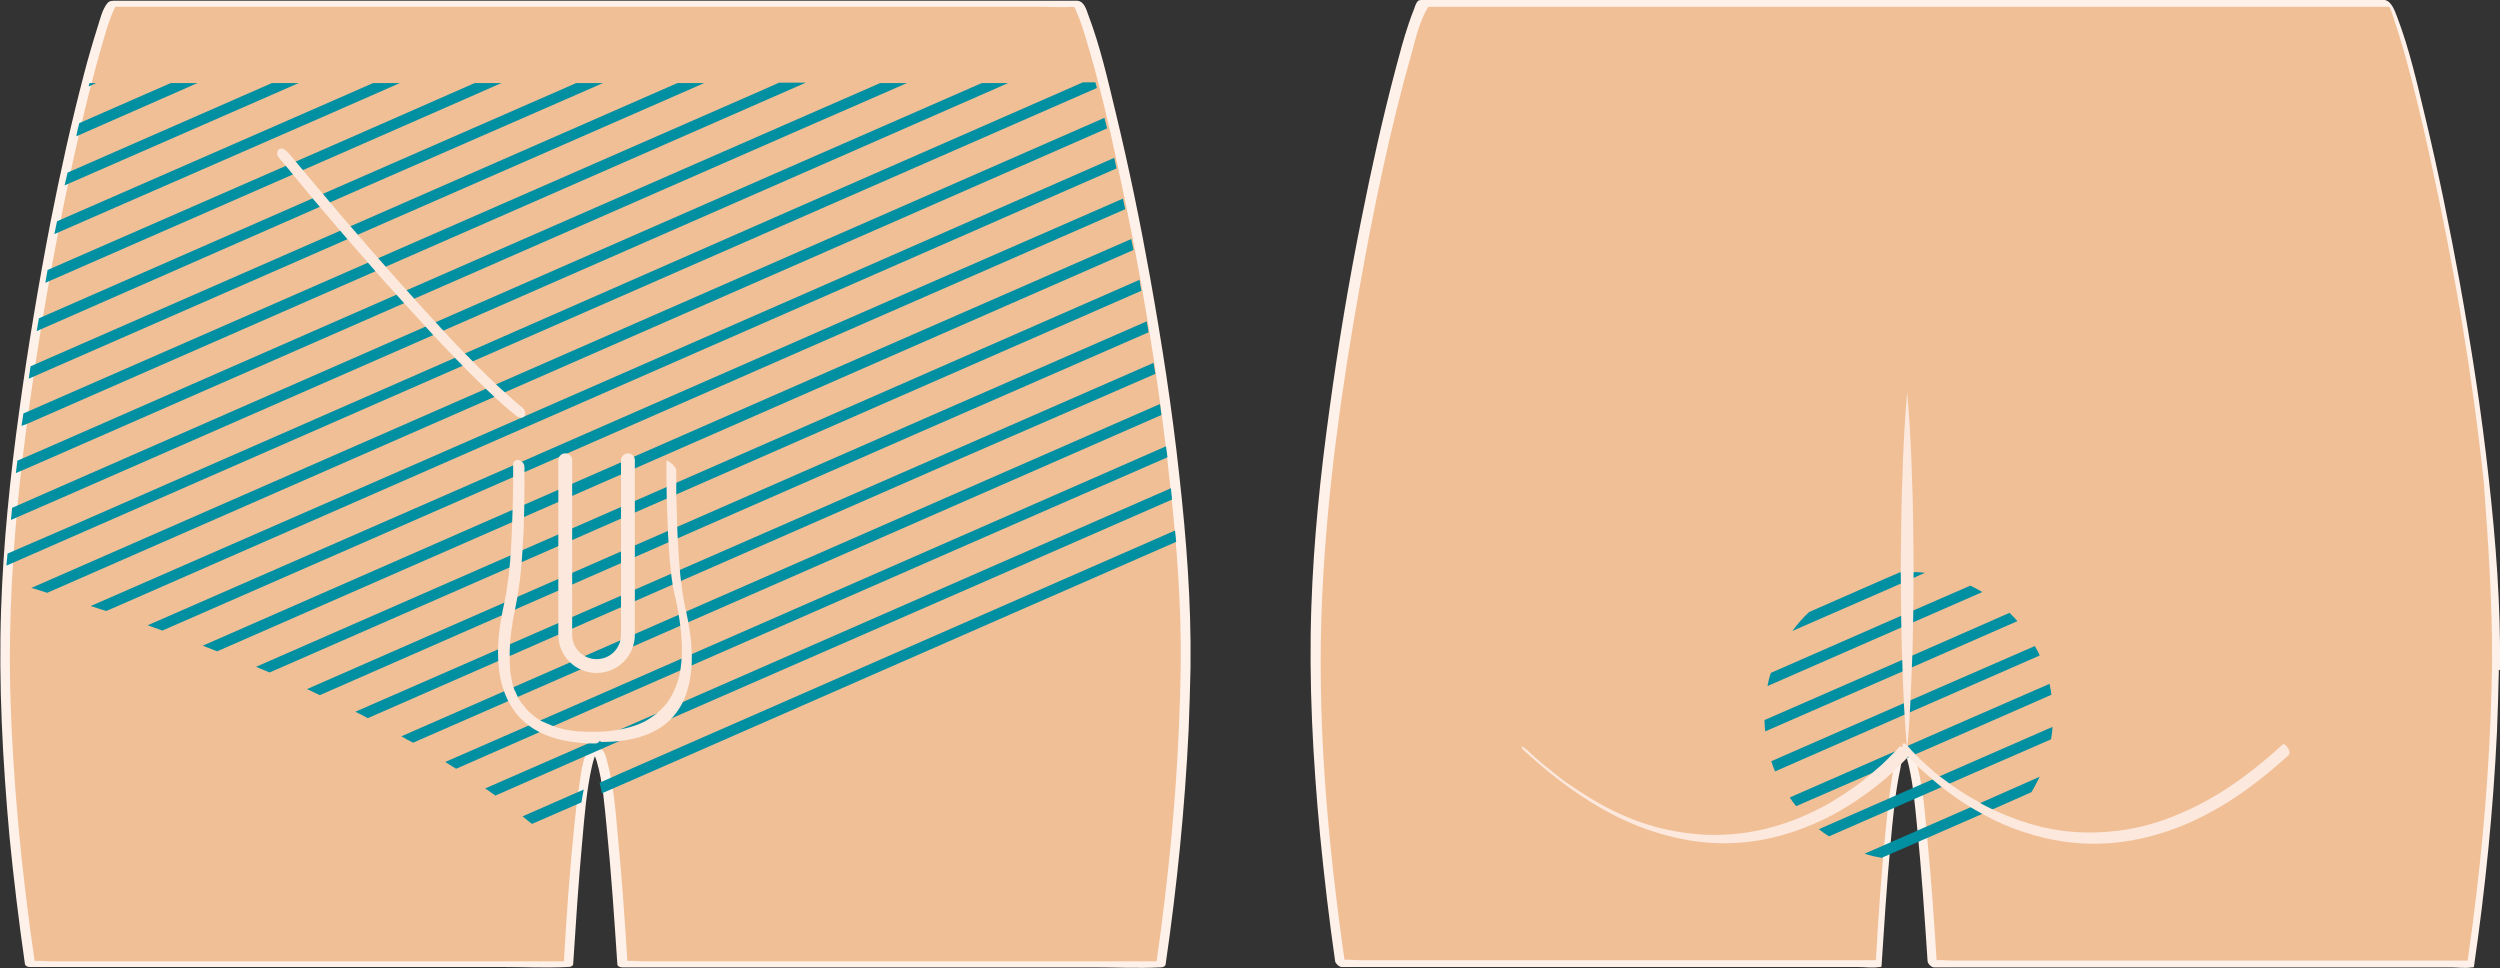
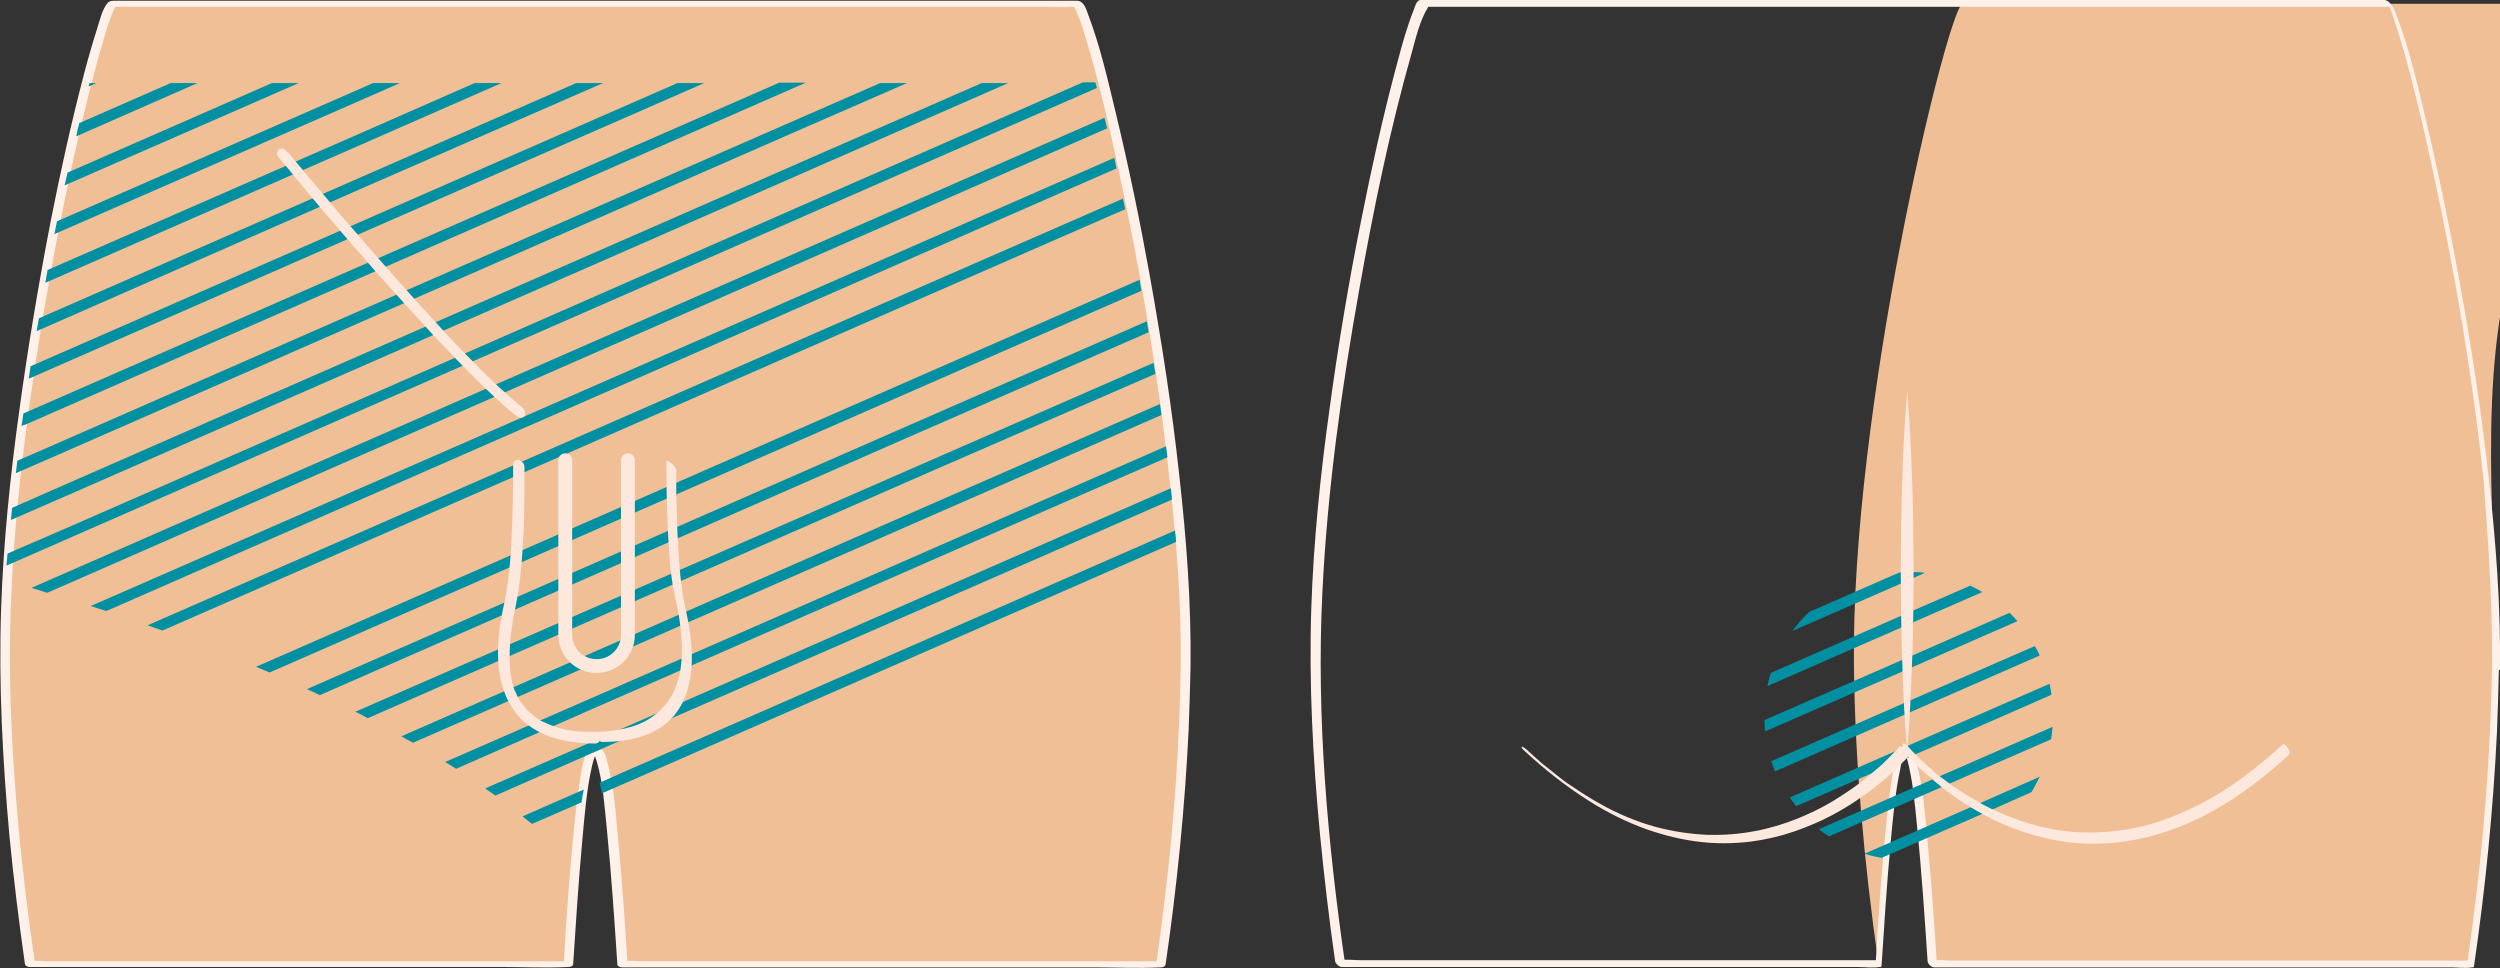
<svg xmlns="http://www.w3.org/2000/svg" version="1.1" id="レイヤー_1" x="0px" y="0px" width="662.1px" height="256.4px" viewBox="0 0 662.1 256.4" style="enable-background:new 0 0 662.1 256.4;" xml:space="preserve">
  <rect x="0" y="0" width="662.1" height="256.4" fill="#333333" stroke="none" />
  <style type="text/css">
	.st0{fill:#F0BF96;}
	.st1{fill:#0090A2;}
	.st2{fill:#FCE8DC;}
	.st3{fill:#266392;}
	.st4{fill:#F1E4E0;}
	.st5{fill:#211714;}
	.st6{fill:none;}
	.st7{opacity:0.6;}
	.st8{fill:#FFFFFF;}
	.st9{fill:#F3CCC1;}
	.st10{fill:#E61F19;}
	.st11{fill:#F3CDC2;}
	.st12{fill:#ED7C8C;}
	.st13{fill:#266392;stroke:#256492;stroke-width:0;stroke-miterlimit:10;}
	.st14{fill:none;stroke:#FCE8DC;stroke-width:1.132;stroke-linecap:round;stroke-linejoin:round;stroke-miterlimit:10;}
	.st15{fill:none;stroke:#72BFC5;stroke-width:0.943;stroke-miterlimit:10;}
	.st16{fill:#72BFC5;}
	.st17{fill:#F7C96B;}
	.st18{fill:#FCE7DB;}
	.st19{fill:none;stroke:#231815;stroke-width:1.436;stroke-miterlimit:10;}
	.st20{fill:none;stroke:#FCE8DC;stroke-width:1.062;stroke-linecap:round;stroke-linejoin:round;stroke-miterlimit:10;}
	.st21{fill:none;stroke:#FCE8DC;stroke-width:2.573;stroke-linecap:round;stroke-linejoin:round;stroke-miterlimit:10;}
	.st22{fill:#FDE7AC;}
	.st23{opacity:0.3;fill:#FFFFFF;}
	.st24{fill:#DBDCDC;}
	.st25{fill:#F6C7C8;}
	.st26{fill:#717071;}
	.st27{fill:none;stroke:#717071;stroke-width:1.993;stroke-linejoin:round;stroke-miterlimit:10;}
	.st28{fill:#231815;}
	.st29{fill:none;stroke:#FCE8DC;stroke-width:1.834;stroke-linecap:round;stroke-linejoin:round;stroke-miterlimit:10;}
	.st30{fill:#EF91A4;}
	.st31{fill:#256492;}
	.st32{fill:#FEF1EA;}
	.st33{fill:#C3B4A8;}
	.st34{fill:none;stroke:#FCE8DC;stroke-width:3.599;stroke-linecap:round;stroke-linejoin:round;stroke-miterlimit:10;}
	.st35{fill:#595757;}
	.st36{fill:#266392;stroke:#256492;stroke-width:2.486;stroke-miterlimit:10;}
	.st37{fill:none;stroke:#FCE8DC;stroke-width:1.243;stroke-linecap:round;stroke-linejoin:round;stroke-miterlimit:10;}
	.st38{fill:none;stroke:#FCE8DC;stroke-width:1.344;stroke-linecap:round;stroke-linejoin:round;stroke-miterlimit:10;}
	.st39{fill:none;stroke:#231815;stroke-width:0.932;stroke-miterlimit:10;}
	.st40{fill:none;stroke:#FCE8DC;stroke-width:3.666;stroke-linecap:round;stroke-linejoin:round;stroke-miterlimit:10;}
</style>
  <g>
    <g>
      <g>
        <path class="st0" d="M314,176.6c-0.3,24.6-2.5,50.7-6.5,78.7H164.8c-2-32.3-4.3-55.6-6.7-56.5h-0.9c-2.4,1-4.7,24.3-6.7,56.5H7.9     c-4-28-6.2-54.1-6.5-78.7C0.5,108.5,25.5,5.2,29.9,1h255.5C289.9,5.2,314.8,108.5,314,176.6z" />
        <g>
          <path class="st32" d="M312.7,176.6c-0.3,20.2-1.7,40.4-4.1,60.5c-0.7,6.1-1.5,12.2-2.4,18.3c0.4-0.3,0.9-0.6,1.3-0.8      c-4.7,0-9.5,0-14.2,0c-11.3,0-22.7,0-34,0c-13.7,0-27.4,0-41.2,0c-11.9,0-23.8,0-35.7,0c-3.9,0-7.8,0-11.7,0      c-1.8,0-3.8-0.3-5.6,0c-0.1,0-0.2,0-0.2,0c0.4,0.3,0.9,0.5,1.3,0.8c-0.7-11.4-1.5-22.9-2.6-34.3c-0.6-6.6-1.1-13.4-2.9-19.8      c-0.3-1.2-0.7-2.8-2.1-3.2c-1.8-0.5-3,0.5-3.6,2.1c-0.8,2.1-1.1,4.3-1.4,6.5c-0.6,3.6-1,7.3-1.4,10.9      c-1.3,12.6-2.2,25.2-2.9,37.8c0.4-0.3,0.9-0.6,1.3-0.8c-4.7,0-9.5,0-14.2,0c-11.3,0-22.7,0-34,0c-13.7,0-27.4,0-41.2,0      c-11.9,0-23.8,0-35.7,0c-3.9,0-7.8,0-11.7,0c-1.8,0-3.8-0.3-5.6,0c-0.1,0-0.2,0-0.2,0c0.4,0.3,0.9,0.5,1.3,0.8      C5.7,231,3.3,206.5,2.7,182c-0.4-18.6,0.7-37.1,2.7-55.5c2.1-18.7,4.9-37.3,8.3-55.8c2.8-15.3,6-30.6,9.8-45.8      c1.3-5,2.6-10,4.1-15c0.8-2.7,1.6-5.5,2.9-8c0.2-0.4,0.1-0.2,0.4-0.5c-0.4,0.1-0.7,0.3-1.1,0.4c2.3,0,4.6,0,6.9,0      c6.2,0,12.4,0,18.6,0c9.1,0,18.3,0,27.4,0c11.2,0,22.4,0,33.6,0c12.2,0,24.5,0,36.7,0c12.3,0,24.7,0,37,0c11.6,0,23.1,0,34.7,0      c9.7,0,19.4,0,29.2,0c7,0,14,0,21,0c3.3,0,6.7,0.2,10,0c0.1,0,0.3,0,0.4,0c-0.4-0.1-0.8-0.2-1.1-0.4c0.3,0.3,0,0,0.2,0.3      c0.2,0.3,0.3,0.6,0.5,0.9c0.4,0.9,0.7,1.8,1.1,2.7c1.1,3,1.9,6,2.8,9c2.8,9.8,5.1,19.7,7.2,29.6c6.1,27.9,10.9,56.2,13.9,84.6      C311.7,144.5,312.9,160.6,312.7,176.6c0,1.1,2.6,1,2.6-0.1c0.2-17-1.1-33.9-3-50.8c-1.9-17.5-4.6-34.9-7.7-52.2      C302,59,299,44.4,295.5,29.9c-2.1-8.7-4.1-17.6-7.3-26c-0.5-1.4-1.1-3.6-2.9-3.7c-0.7,0-1.5,0-2.3,0c-4.5,0-8.9,0-13.4,0      c-7.7,0-15.4,0-23.2,0c-10.1,0-20.2,0-30.3,0c-11.6,0-23.1,0-34.7,0c-12.1,0-24.3,0-36.4,0c-11.8,0-23.6,0-35.4,0      c-10.7,0-21.3,0-32,0c-8.6,0-17.2,0-25.7,0c-5.6,0-11.2,0-16.8,0c-1.4,0-2.9,0-4.3,0c-0.9,0-1.8-0.1-2.4,0.7      c-1.3,1.6-1.9,4.2-2.5,6.1c-1.3,4.1-2.5,8.2-3.6,12.4c-3.4,13-6.3,26.1-8.9,39.3C10.2,75.3,7.4,92,5.1,108.8      c-2.4,17.3-4.2,34.8-4.8,52.3c-0.7,20.1,0.4,40.3,2.2,60.3c1.1,11.3,2.5,22.7,4.1,33.9c0.1,0.6,0.8,0.8,1.3,0.8      c4.7,0,9.5,0,14.2,0c11.3,0,22.7,0,34,0c13.7,0,27.4,0,41.2,0c11.9,0,23.8,0,35.7,0c5.7,0,11.6,0.3,17.3,0c0.1,0,0.2,0,0.2,0      c0.5,0,1.3-0.2,1.3-0.8c0.7-10.8,1.4-21.7,2.4-32.5c0.6-6.6,1.1-13.4,2.6-20c0.2-0.8,0.4-1.6,0.7-2.4c0.1-0.3,0.2-0.5,0.3-0.8      c0.1-0.2,0.2-0.2,0.1-0.2c0.2,0.1-0.7,0-0.7,0.2c0,0,0.5,0,0.5,0c0.4,0.3-0.5-0.3-0.6-0.2c0,0,0.1,0.1,0.2,0.3      c0.3,0.6,0.5,1.2,0.7,1.8c1.7,5.7,2.1,12,2.7,17.9c1.2,12,2,24,2.8,36c0,0.6,0.9,0.8,1.3,0.8c4.7,0,9.5,0,14.2,0      c11.3,0,22.7,0,34,0c13.7,0,27.4,0,41.2,0c11.9,0,23.8,0,35.7,0c5.7,0,11.6,0.3,17.3,0c0.1,0,0.2,0,0.2,0c0.5,0,1.2-0.2,1.3-0.8      c3-20.6,5.1-41.4,6.1-62.2c0.2-5.5,0.4-11,0.5-16.5C315.3,175.5,312.7,175.5,312.7,176.6z" />
        </g>
      </g>
      <g>
        <path class="st1" d="M212,43l-99.3,43.5l0,0l-98.6,43.2l-10.9,4.8c-0.1,1.1-0.2,2.2-0.3,3.2l13.1-5.7l98.6-43.2l0,0l97.9-42.9     l0,0L267,22H260L212,43L212,43z" />
        <path class="st1" d="M96.5,49.6L159.7,22h-7.1L96.1,46.7l0,0L10.3,84.3c-0.2,1.1-0.4,2.2-0.6,3.4L96.5,49.6L96.5,49.6z" />
        <path class="st1" d="M87.9,29.9l18-7.9h-7.1l-11.4,5l0,0L15.1,58.6c-0.2,1.1-0.5,2.3-0.7,3.4L87.9,29.9L87.9,29.9z" />
        <path class="st1" d="M45.2,22L21,32.6c-0.3,1.1-0.6,2.3-0.8,3.5L52.3,22H45.2z" />
        <path class="st1" d="M108.3,76.6L108.3,76.6l-97.9,42.9l0,0L4.6,122c-0.1,1.1-0.3,2.2-0.4,3.3l6.7-2.9l0,0l99.3-43.5l0,0     l98.6-43.2L240.2,22h-7.1L207,33.4L108.3,76.6z" />
        <path class="st1" d="M186.5,22h-7.1L99.7,56.9L8.1,97c-0.2,1.1-0.3,2.2-0.5,3.3l93.9-41.1L186.5,22z" />
        <path class="st1" d="M23.7,22c-0.1,0.3-0.2,0.6-0.2,0.9l2-0.9H23.7z" />
        <path class="st1" d="M148.3,167.9l99.3-43.5L306,99c-0.2-1-0.3-1.9-0.5-2.9l-59.7,26.1L147.9,165l0,0l-53.8,23.5     c1.1,0.5,2.2,1.1,3.3,1.7L148.3,167.9L148.3,167.9z" />
        <path class="st1" d="M121.3,106.2L121.3,106.2l-98.6,43.2l0,0l-14.4,6.3c1.3,0.4,2.8,0.8,4.2,1.3l12.1-5.3l0,0l98.6-43.2l0,0     l98.6-43.2L293.2,34c-0.2-1-0.5-1.9-0.7-2.8L219.9,63L121.3,106.2z" />
-         <path class="st1" d="M135.4,138.4L234,95.2l0,0l66.2-29c-0.2-1-0.4-1.9-0.6-2.9l-66.1,28.9l0,0l-98.6,43.2l0,0L53.7,171     c1.2,0.5,2.5,1,3.8,1.5L135.4,138.4L135.4,138.4z" />
        <path class="st1" d="M224.9,72.6l-98.6,43.2l0,0L27,159.2l-3,1.3c1.3,0.4,2.7,0.9,4.1,1.3l0.8-0.3l97.9-42.9l0,0l98.6-43.2l0,0     l70.3-30.8c-0.2-1-0.4-1.9-0.6-2.8L224.9,72.6L224.9,72.6z" />
        <path class="st1" d="M117,96.3L117,96.3l-97.9,42.9l0,0L2,146.6c-0.1,1.1-0.2,2.1-0.3,3.2l17.8-7.8l0,0l99.3-43.5l0,0l98.6-43.2     l73.1-32c-0.1-0.5-0.3-1-0.4-1.5h-3.3l-71.2,31.2L117,96.3z" />
        <path class="st1" d="M7.3,112.2L7.3,112.2L105.9,69l0,0l97.9-42.9l0,0l9.6-4.2h-7.1l-2.9,1.3l0,0L104,66.7l0,0L6.2,109.5     c-0.2,1.1-0.3,2.2-0.5,3.3L7.3,112.2z" />
        <path class="st1" d="M92.9,39.5L132.8,22h-7.1L91.1,37.2l0,0L12.6,71.5c-0.2,1.1-0.4,2.2-0.6,3.4L92.9,39.5L92.9,39.5z" />
        <path class="st1" d="M72,22L17.9,45.7c-0.3,1.1-0.5,2.3-0.8,3.4l62-27.1H72z" />
        <path class="st1" d="M157,187.7l99.3-43.5l0,0l52.9-23.1c-0.1-1-0.3-2-0.4-2.9l-54.3,23.8l0,0l-97.9,42.9l0,0l-38.7,16.9     c1,0.6,1.9,1.2,2.9,1.8L157,187.7L157,187.7z" />
        <path class="st1" d="M140.4,147.9l98.6-43.2l0,0l63.3-27.7c-0.2-1-0.4-1.9-0.5-2.9l-64.6,28.3l0,0l-98.6,43.2l0,0l-70.8,31     c1.2,0.5,2.4,1,3.6,1.5L140.4,147.9L140.4,147.9z" />
        <path class="st1" d="M131.7,128.2l98.6-43.2L298,55.4c-0.2-1-0.4-1.9-0.6-2.8l-68.9,30.1l-98.6,43.2l0,0l-90.8,39.7     c1.3,0.5,2.6,0.9,3.9,1.4L131.7,128.2L131.7,128.2z" />
        <path class="st1" d="M153.3,177.5l98.6-43.2l55.7-24.4c-0.1-1-0.3-1.9-0.4-2.9l-57.1,25l-98.6,43.2l0,0L106.3,195     c1,0.6,2.1,1.2,3.1,1.7L153.3,177.5L153.3,177.5z" />
        <path class="st1" d="M144.7,157.8l98.6-43.2L304.2,88c-0.2-1-0.3-1.9-0.5-2.9l-62.2,27.2l-98.6,43.2l0,0l-61.6,27     c1.1,0.5,2.3,1.1,3.4,1.6L144.7,157.8L144.7,157.8z" />
        <path class="st1" d="M154.6,209.1l-16.2,7.1c0.8,0.7,1.6,1.3,2.5,2l13.1-5.7C154.2,211.2,154.4,210.1,154.6,209.1z" />
        <path class="st1" d="M263.7,161.3l-99.3,43.5l0,0l-5.6,2.5c0.2,0.8,0.4,1.8,0.6,2.8l6.9-3l0,0l97.9-42.9l0,0l47.3-20.7     c-0.1-1-0.2-2-0.3-3L263.7,161.3L263.7,161.3z" />
        <path class="st1" d="M259.9,154.4L259.9,154.4l50.5-22.1c-0.1-1-0.2-2-0.3-3l-50.7,22.2l0,0l-99.3,43.5l-31.6,13.8     c0.9,0.6,1.8,1.3,2.7,1.9l30.7-13.5L259.9,154.4z" />
      </g>
      <path class="st40" d="M166.3,121.9v46.2c0,4.6-3.7,8.3-8.3,8.3h0c-4.6,0-8.3-3.7-8.3-8.3v-46.2" />
      <g>
        <g>
          <path class="st2" d="M73.8,41.7c0.4,0.5,0.8,0.9,1.2,1.4c1.1,1.3,2.2,2.6,3.2,3.9c1.6,2,3.3,3.9,4.9,5.9      c2.1,2.5,4.2,4.9,6.3,7.4c2.4,2.8,4.8,5.6,7.3,8.4c2.6,3,5.2,6,7.9,8.9c2.7,3,5.4,6,8.1,8.9c2.6,2.9,5.3,5.7,8,8.5      c2.6,2.7,5.2,5.3,7.8,7.8c2.2,2.1,4.4,4.2,6.7,6.1c0.5,0.4,1,0.8,1.5,1.2c0.6,0.5,1.7,0.8,2.2,0.1c0.5-0.7,0.1-1.7-0.5-2.2      c-2.2-1.8-4.4-3.8-6.5-5.7c-2.5-2.4-5-4.8-7.4-7.3c-0.3-0.3-0.6-0.7-1-1c0.5,0.5-0.1-0.1-0.2-0.2c-0.2-0.2-0.3-0.4-0.5-0.5      c-0.7-0.7-1.3-1.4-2-2.1c-1.3-1.4-2.7-2.8-4-4.3c-2.7-2.9-5.4-5.9-8.1-8.9c-2.7-3-5.3-5.9-7.9-8.9c-2.5-2.8-5-5.7-7.4-8.5      c-2.2-2.5-4.4-5.1-6.5-7.6c-1.8-2.1-3.5-4.2-5.3-6.3c-1.2-1.5-2.5-2.9-3.7-4.4c-0.6-0.7-1.1-1.4-1.7-2c0,0,0-0.1-0.1-0.1      c-0.3-0.3-0.7-0.6-1.1-0.8c-0.3-0.1-0.8-0.1-1.1,0.1C73.2,40.1,73.3,41.1,73.8,41.7L73.8,41.7z" />
        </g>
      </g>
      <g>
        <g>
          <path class="st2" d="M135.9,123c0,1.4,0,2.7,0,4.1c0,3.2-0.1,6.5-0.2,9.7c-0.1,3.9-0.3,7.9-0.6,11.8c-0.2,1.8-0.3,3.7-0.6,5.5      c-0.1,0.4-0.1,0.8-0.2,1.3c0,0.2-0.1,0.4-0.1,0.6c0,0.1,0,0.2,0,0.3c0,0.1-0.1,0.6,0,0.1c-0.1,0.7-0.3,1.4-0.4,2.1      c-0.5,2.2-0.9,4.4-1.3,6.7c-0.4,2.5-0.6,5-0.6,7.5c0,2.7,0.2,5.5,0.9,8.1c0.7,2.7,1.8,5.3,3.5,7.6c1.8,2.5,4.3,4.4,7,5.7      c3.5,1.7,7.3,2.4,11.1,2.7c1.1,0.1,2.2,0.1,3.3,0.1c0.8,0,1.5-0.8,1.2-1.6c-0.2-0.9-1.1-1.5-2-1.5c-1.1,0-2.2,0-3.3-0.1      c-0.3,0,0.1,0,0.1,0c-0.1,0-0.1,0-0.2,0c-0.1,0-0.3,0-0.4,0c-0.3,0-0.5-0.1-0.8-0.1c-0.5-0.1-1-0.1-1.5-0.2      c-0.9-0.1-1.8-0.3-2.7-0.6c-0.4-0.1-0.8-0.2-1.2-0.4c-0.3-0.1,0.4,0.1,0,0c-0.1,0-0.2-0.1-0.3-0.1c-0.2-0.1-0.4-0.1-0.6-0.2      c-0.7-0.3-1.4-0.6-2.1-0.9c-0.2-0.1-0.3-0.2-0.5-0.2c-0.1-0.1-0.4-0.2-0.5-0.3c0,0,0.4,0.3,0.2,0.1c0,0-0.1,0-0.1-0.1      c-0.1,0-0.1-0.1-0.2-0.1c-0.2-0.1-0.3-0.2-0.5-0.3c-0.6-0.4-1.1-0.8-1.6-1.3c-0.1-0.1-0.2-0.2-0.4-0.3c-0.3-0.2,0.4,0.3,0.1,0.1      c-0.1-0.1-0.1-0.1-0.2-0.2c-0.2-0.2-0.5-0.5-0.7-0.7c-0.4-0.5-0.8-1-1.2-1.5c0-0.1-0.1-0.1-0.1-0.2c-0.1-0.2,0.3,0.4,0.1,0.2      c0,0,0-0.1-0.1-0.1c-0.1-0.1-0.2-0.3-0.3-0.4c-0.2-0.3-0.3-0.5-0.5-0.8c-0.3-0.6-0.6-1.1-0.8-1.7c-0.1-0.1-0.1-0.3-0.2-0.4      c0-0.1,0-0.1-0.1-0.2c0.2,0.6,0.1,0.2,0,0.1c-0.1-0.3-0.2-0.6-0.3-0.9c-0.4-1.2-0.6-2.5-0.8-3.7c0-0.3-0.1-0.6-0.1-1      c0-0.3,0,0.2,0,0.1c0-0.1,0-0.2,0-0.2c0-0.2,0-0.3,0-0.5c-0.1-0.6-0.1-1.3-0.1-1.9c-0.1-2.5,0.1-5.1,0.4-7.6      c0.1-0.6,0.2-1.2,0.3-1.8c0-0.3,0.1-0.6,0.1-0.9c0-0.1,0-0.1,0-0.2c-0.1,0.5,0,0.2,0,0.1c0-0.1,0.1-0.3,0.1-0.4      c0.2-1,0.4-2.1,0.6-3.1c0.6-3,1.1-6.1,1.4-9.2c0.4-3.9,0.6-7.8,0.8-11.6c0.1-3.5,0.2-6.9,0.2-10.4c0-1.9,0-3.8,0-5.7      c0-0.1,0-0.2,0-0.3c0-0.9-0.7-1.7-1.6-1.9C136.8,121.7,135.9,122.1,135.9,123L135.9,123z" />
        </g>
      </g>
      <g>
        <g>
          <path class="st2" d="M176.5,122.1c0,1.3,0,2.7,0,4c0,3.2,0.1,6.4,0.2,9.6c0.1,3.9,0.3,7.8,0.6,11.7c0.3,3.4,0.6,6.9,1.4,10.2      c0.5,2.1,0.9,4.1,1.2,6.2c0.4,2.5,0.6,4.9,0.7,7.4c0,2.6-0.1,5.2-0.7,7.7c-0.6,2.5-1.6,4.9-3,6.9c-1.6,2.2-3.8,4-6.2,5.3      c-3.2,1.6-6.8,2.3-10.3,2.6c-1.1,0.1-2.1,0.1-3.2,0.1c-0.4,0,0.4,1.1,0.5,1.2c0.3,0.4,0.6,0.7,0.9,1c0.2,0.1,0.5,0.5,0.7,0.5      c3.9,0,7.9-0.4,11.6-1.8c2.7-1,5.2-2.5,7.2-4.7c1.7-1.9,3-4.2,3.8-6.7c0.8-2.5,1.2-5.1,1.3-7.7c0.1-2.6-0.1-5.1-0.4-7.6      c-0.3-2.2-0.7-4.4-1.2-6.6c-0.3-1.2-0.5-2.4-0.7-3.6c-0.3-1.7-0.5-3.5-0.7-5.2c-0.4-3.9-0.6-7.8-0.8-11.7      c-0.1-3.5-0.2-7-0.3-10.5c0-1.9,0-3.8,0-5.7c0-0.1,0-0.2,0-0.3c0-0.2-0.3-0.6-0.4-0.7c-0.2-0.4-0.5-0.7-0.9-1      C177.6,122.6,176.6,121.7,176.5,122.1L176.5,122.1z" />
        </g>
      </g>
    </g>
    <g>
      <g>
        <g>
          <g>
-             <path class="st0" d="M661,176.6c-0.3,24.6-2.5,50.7-6.5,78.7H511.8c-2-32.3-4.3-55.6-6.7-56.5h-0.9c-2.4,1-4.7,24.3-6.7,56.5       H354.9c-4-28-6.2-54.1-6.5-78.7c-0.9-68,24.1-171.3,28.6-175.6h255.5C636.9,5.2,661.8,108.5,661,176.6z" />
+             <path class="st0" d="M661,176.6c-0.3,24.6-2.5,50.7-6.5,78.7H511.8c-2-32.3-4.3-55.6-6.7-56.5h-0.9c-2.4,1-4.7,24.3-6.7,56.5       c-4-28-6.2-54.1-6.5-78.7c-0.9-68,24.1-171.3,28.6-175.6h255.5C636.9,5.2,661.8,108.5,661,176.6z" />
            <g>
              <path class="st32" d="M660,175.8c-0.3,20.2-1.7,40.4-4.1,60.5c-0.7,6.1-1.5,12.2-2.4,18.3c0.1-0.1,0.2-0.1,0.4-0.2        c-4.7,0-9.5,0-14.2,0c-11.3,0-22.7,0-34,0c-13.7,0-27.4,0-41.2,0c-11.9,0-23.8,0-35.7,0c-3.9,0-7.8,0-11.7,0        c-1.8,0-3.8-0.3-5.6,0c-0.1,0-0.2,0-0.2,0c0.6,0.6,1.2,1.1,1.7,1.7c-0.7-11.4-1.5-22.9-2.6-34.3c-0.6-6.5-1.1-13.4-2.8-19.8        c-0.4-1.5-0.9-3-2.3-3.9c-1.5-0.9-2.3,0-2.8,1.3c-0.8,2-1.1,4.3-1.4,6.4c-0.6,3.6-1,7.3-1.4,10.9c-1.3,12.6-2.2,25.2-2.9,37.8        c0.1-0.1,0.2-0.1,0.4-0.2c-4.7,0-9.5,0-14.2,0c-11.3,0-22.7,0-34,0c-13.7,0-27.4,0-41.2,0c-11.9,0-23.8,0-35.7,0        c-3.9,0-7.8,0-11.7,0c-1.8,0-3.8-0.3-5.6,0c-0.1,0-0.2,0-0.2,0c0.6,0.5,1.1,1,1.7,1.5c-4.7-32.5-7.7-65.7-6.1-98.6        c1.3-27.2,5.1-54.4,9.9-81.2c3.7-20.8,8-41.7,13.8-62.1c1.1-4,2.1-8.4,4.3-12c0.2-0.3-0.4,0,0-0.1c0.2,0,0.5,0,0.7,0        c0.9,0,1.9,0,2.8,0c9.3,0,18.7,0,28,0c15.6,0,31.2,0,46.9,0c18.6,0,37.2,0,55.7,0c18.3,0,36.6,0,54.9,0c14.4,0,28.9,0,43.3,0        c7.4,0,14.7,0,22.1,0c0.3,0,0.6,0,1,0c-0.4-0.3-0.8-0.5-1.3-0.8c0.1,0.1-0.1-0.2,0.1,0.1c0.2,0.3,0.3,0.6,0.5,0.9        c0.4,0.8,0.7,1.8,1,2.7c1,3,1.9,6,2.8,9c2.7,9.8,5.1,19.7,7.2,29.6c6.1,27.8,10.9,56,13.9,84.4        C659,143.7,660.1,159.8,660,175.8c0,0.8,2.1,2.1,2.1,1.5c0.2-17-1.1-33.9-3-50.8c-1.9-17.4-4.6-34.7-7.7-51.9        c-2.7-14.7-5.7-29.4-9.2-44c-2.1-8.7-4.1-17.6-7.3-26c-0.6-1.5-1.4-4.2-3.3-4.6c-0.6-0.1-1.4,0-2.1,0c-4.4,0-8.8,0-13.2,0        c-7.7,0-15.3,0-23,0c-10,0-20.1,0-30.1,0c-11.5,0-23.1,0-34.6,0c-12.1,0-24.2,0-36.3,0c-11.9,0-23.7,0-35.6,0        c-10.7,0-21.4,0-32.1,0c-8.6,0-17.3,0-25.9,0c-5.7,0-11.4,0-17.1,0c-1.5,0-2.9,0-4.4,0c-0.6,0-1.3-0.1-1.7,0.3        c-0.5,0.5-0.8,1.5-1,2.1c-0.5,1.3-1,2.5-1.4,3.8c-1.4,4.1-2.5,8.3-3.6,12.5c-3.4,12.9-6.3,26-8.9,39.1        c-3.4,16.8-6.2,33.7-8.5,50.6c-2.4,17.3-4.2,34.8-4.8,52.2c-0.7,20.2,0.4,40.4,2.3,60.5c1.1,11.2,2.4,22.4,4,33.5        c0.1,0.6,1.1,1.5,1.7,1.5c4.7,0,9.5,0,14.2,0c11.3,0,22.7,0,34,0c13.7,0,27.4,0,41.2,0c11.9,0,23.8,0,35.7,0        c3.9,0,7.8,0,11.7,0c1.8,0,3.8,0.3,5.6,0c0.1,0,0.2,0,0.2,0c0.1,0,0.3,0,0.4-0.2c0.7-10.8,1.4-21.7,2.4-32.5        c0.6-6.6,1.2-13.4,2.6-19.9c0.2-1,0.4-3.1,1.3-3.8c0.2-0.2,0.4,0.1,0.7-0.1c0,0-0.5-0.4-0.8-0.6c-0.2-0.1-0.1-0.2-0.1-0.1        c0.1,0.5,0.5,1.2,0.6,1.8c1.6,5.8,2.1,12,2.7,18c1.2,11.9,2,23.8,2.8,35.8c0,0.7,1,1.7,1.7,1.7c4.7,0,9.5,0,14.2,0        c11.3,0,22.7,0,34,0c13.7,0,27.4,0,41.2,0c11.9,0,23.8,0,35.7,0c3.9,0,7.8,0,11.7,0c1.8,0,3.8,0.3,5.6,0c0.1,0,0.2,0,0.2,0        c0.2,0,0.3,0,0.4-0.2c3-20.6,5.1-41.4,6.1-62.2c0.2-5.5,0.4-11,0.5-16.5C662.1,176.5,660,175.2,660,175.8z" />
            </g>
          </g>
        </g>
      </g>
      <path class="st1" d="M510.1,175.1l24.2-10.6c-0.7-0.8-1.4-1.5-2.1-2.2l-23.9,10.5l0,0l-41,17.9c0,1,0.1,2,0.2,3L510.1,175.1    L510.1,175.1z" />
      <path class="st1" d="M505.1,165.5l19.9-8.7c-1-0.6-2.1-1.2-3.2-1.7l-17.2,7.5l0,0L469,178.2c-0.4,1.1-0.7,2.3-0.9,3.5L505.1,165.5    L505.1,165.5z" />
      <path class="st1" d="M518,195.1l25.3-11.1c-0.1-1-0.3-1.9-0.5-2.9l-25.2,11l0,0l-43.6,19.1c0.5,0.8,1.1,1.6,1.7,2.3L518,195.1    L518,195.1z" />
      <path class="st1" d="M543.2,195.8c0.2-1.1,0.3-2.2,0.4-3.3l-22.4,9.8l-39.5,17.3c0.9,0.7,1.7,1.3,2.7,1.9l38.6-16.9L543.2,195.8z" />
      <path class="st1" d="M513.7,185.2l26.5-11.6c-0.4-0.9-0.8-1.7-1.3-2.5l-25.7,11.2l0,0l-44.1,19.3c0.3,0.9,0.6,1.8,1,2.7    L513.7,185.2L513.7,185.2z" />
      <path class="st1" d="M509.8,151.7c-1.4-0.2-2.8-0.2-4.3-0.2c-0.8,0-1.6,0-2.4,0.1l-3.5,1.5l-20.5,9c-1.6,1.5-3.1,3.2-4.4,5    l26.8-11.7L509.8,151.7z" />
      <path class="st1" d="M526.2,211.9L526.2,211.9l-32.4,14.2c1.5,0.5,2.9,0.8,4.5,1.1l28.4-12.4l0,0l11.3-5c0.8-1.3,1.5-2.7,2.2-4.1    L526.2,211.9z" />
      <g>
        <g>
          <path class="st2" d="M503.1,197.7c-0.4,0.5-0.8,0.9-1.2,1.3c-1.1,1.2-2.3,2.3-3.5,3.5c-1.8,1.6-3.7,3.2-5.6,4.7      c-2.4,1.8-5,3.5-7.6,5.1c-3,1.8-6.2,3.3-9.4,4.6c-3.6,1.4-7.2,2.5-11,3.2c-4.1,0.8-8.3,1.1-12.5,1c-4.7-0.2-9.3-0.9-13.8-2.1      c-5.1-1.4-10.1-3.5-14.7-6.1c-2.7-1.5-5.2-3.1-7.7-4.8c-1.4-0.9-2.6-1.8-3.8-2.8c-1.3-1-2.7-2.2-3.9-3.1c-1.4-1.2-2.7-2.4-4-3.6      c-0.2-0.1-1.2-1.1-1.4-0.8c-0.2,0.3,0.9,1.2,1,1.3c5.2,4.8,10.8,9.2,16.8,13c4.9,3.1,10.1,5.7,15.5,7.6      c4.6,1.6,9.5,2.8,14.3,3.3c4.3,0.5,8.7,0.4,13-0.1c3.9-0.5,7.8-1.4,11.6-2.7c3.4-1.2,6.8-2.6,10-4.3c2.8-1.5,5.6-3.2,8.2-5.1      c2.2-1.5,4.3-3.2,6.3-4.9c1.4-1.2,2.8-2.6,4.1-3.9c0.6-0.6,1.3-1.2,1.8-2c0,0,0.1-0.1,0.1-0.1      C505.8,199.5,503.4,197.3,503.1,197.7L503.1,197.7z" />
        </g>
      </g>
      <g>
        <g>
          <path class="st2" d="M504.6,199.5c0.5,0.6,1,1.1,1.5,1.6c1.1,1.2,2.3,2.4,3.6,3.5c1.9,1.7,3.9,3.4,5.9,4.9      c2.5,1.9,5,3.6,7.7,5.1c3.1,1.8,6.3,3.4,9.7,4.7c3.7,1.4,7.4,2.5,11.3,3.2c4.2,0.8,8.4,1.1,12.6,0.9c4.8-0.2,9.5-1,14-2.3      c5.3-1.5,10.3-3.6,15.1-6.3c5.7-3.1,11-7,16-11.2c1.4-1.2,2.8-2.4,4.1-3.6c0.5-0.5,0.2-1.3-0.1-1.8c-0.2-0.3-1-1.5-1.5-1      c-5,4.6-10.4,8.9-16.1,12.5c-4.8,3-9.9,5.5-15.2,7.4c-4.5,1.6-9.3,2.7-14.1,3.1c-4.3,0.4-8.6,0.4-12.9-0.2      c-3.9-0.5-7.6-1.4-11.3-2.7c-3.4-1.2-6.7-2.6-9.9-4.3c-0.2-0.1-0.3-0.2-0.5-0.3c-0.1-0.1-0.2-0.1-0.3-0.2c0,0-0.1,0-0.1-0.1      c-0.1-0.1,0.2,0.1,0,0c-0.4-0.2-0.7-0.4-1.1-0.6c-0.7-0.4-1.4-0.8-2.1-1.2c-1.3-0.8-2.6-1.7-3.8-2.5c-1.1-0.8-2.3-1.7-3.4-2.5      c-0.5-0.4-1-0.8-1.5-1.2c-0.1-0.1-0.2-0.2-0.3-0.3c0,0-0.3-0.2-0.1-0.1c0.2,0.2,0,0-0.1-0.1c-0.2-0.2-0.4-0.4-0.7-0.6      c-1.4-1.2-2.8-2.5-4.1-3.9c-0.4-0.4-0.8-0.8-1.2-1.3c-0.1-0.1-0.3-0.3-0.4-0.4c0-0.1-0.1-0.1-0.1-0.2c-0.1-0.1,0.4,0.4,0.2,0.2      c0,0,0-0.1-0.1-0.1c-0.3-0.3-1-1.1-1.4-0.5C503.8,198.1,504.3,199.1,504.6,199.5L504.6,199.5z" />
        </g>
      </g>
      <g>
        <path class="st2" d="M505.1,103.8c0.7,7.9,1.1,15.8,1.3,23.7c0.2,4,0.2,7.9,0.3,11.9l0.1,11.9l-0.1,11.9c-0.1,4-0.1,7.9-0.3,11.9     c-0.3,7.9-0.6,15.8-1.3,23.7c-0.7-7.9-1.1-15.8-1.3-23.7c-0.2-4-0.2-7.9-0.3-11.9l-0.1-11.9l0.1-11.9c0.1-4,0.1-7.9,0.3-11.9     C504,119.7,504.4,111.8,505.1,103.8z" />
      </g>
    </g>
  </g>
</svg>